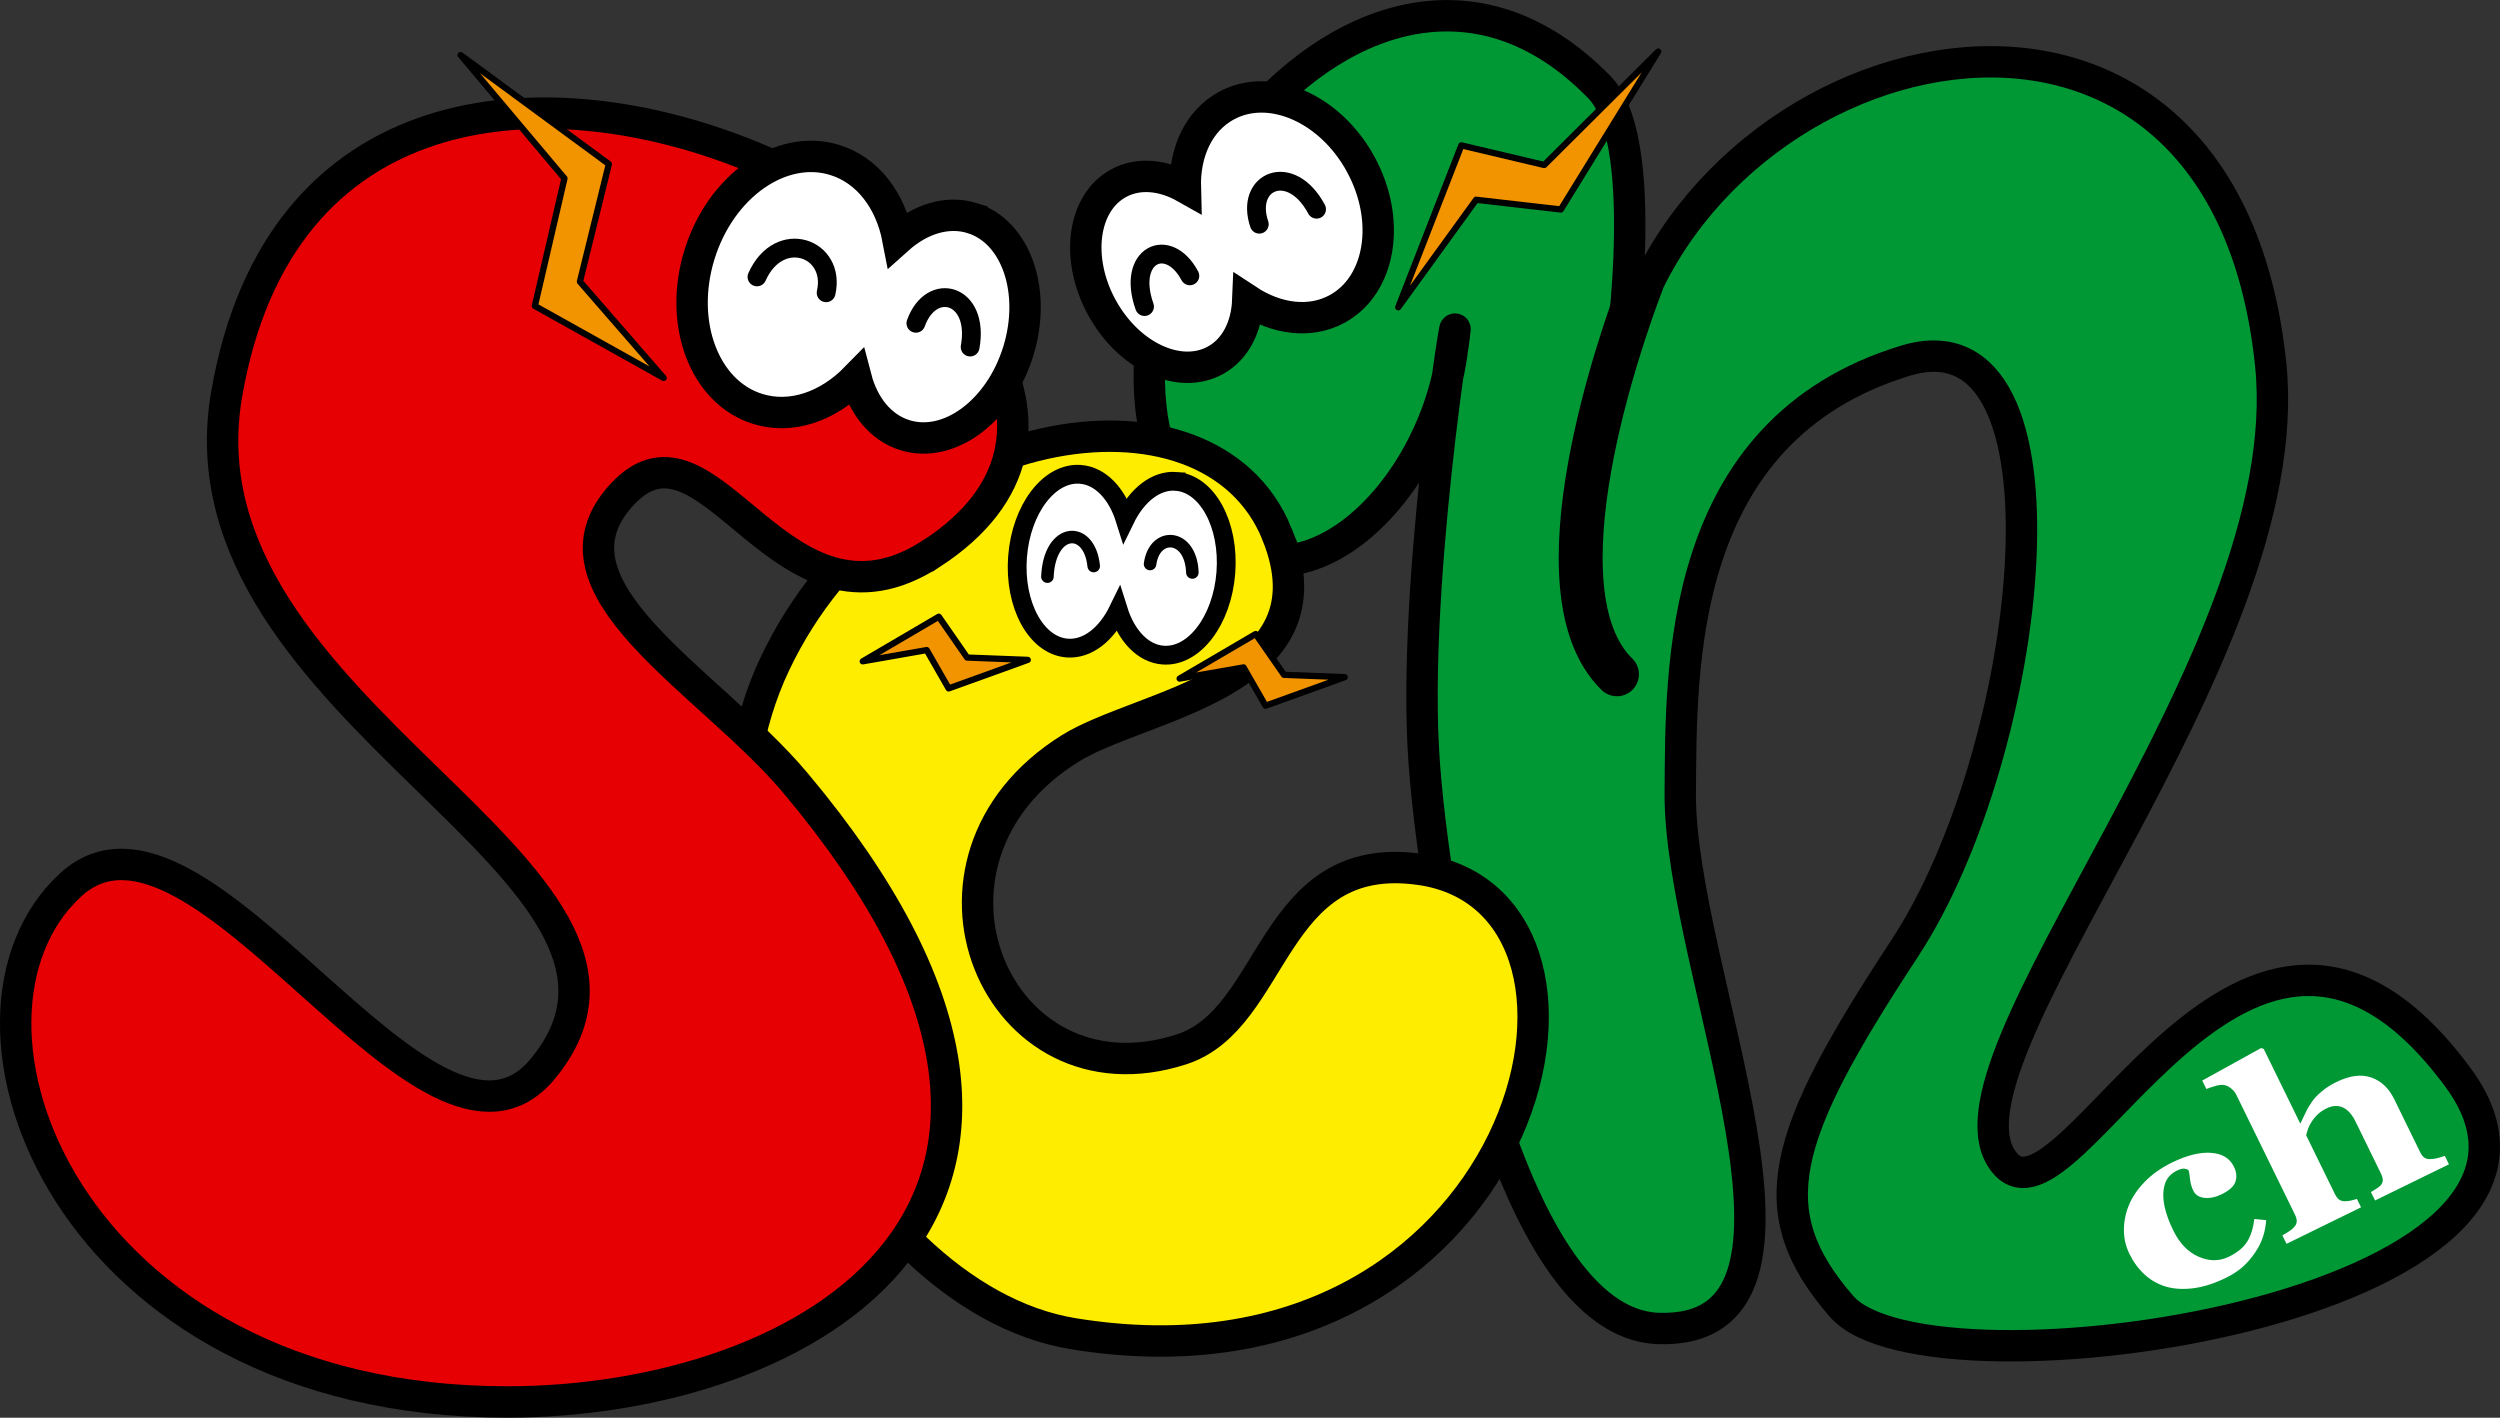
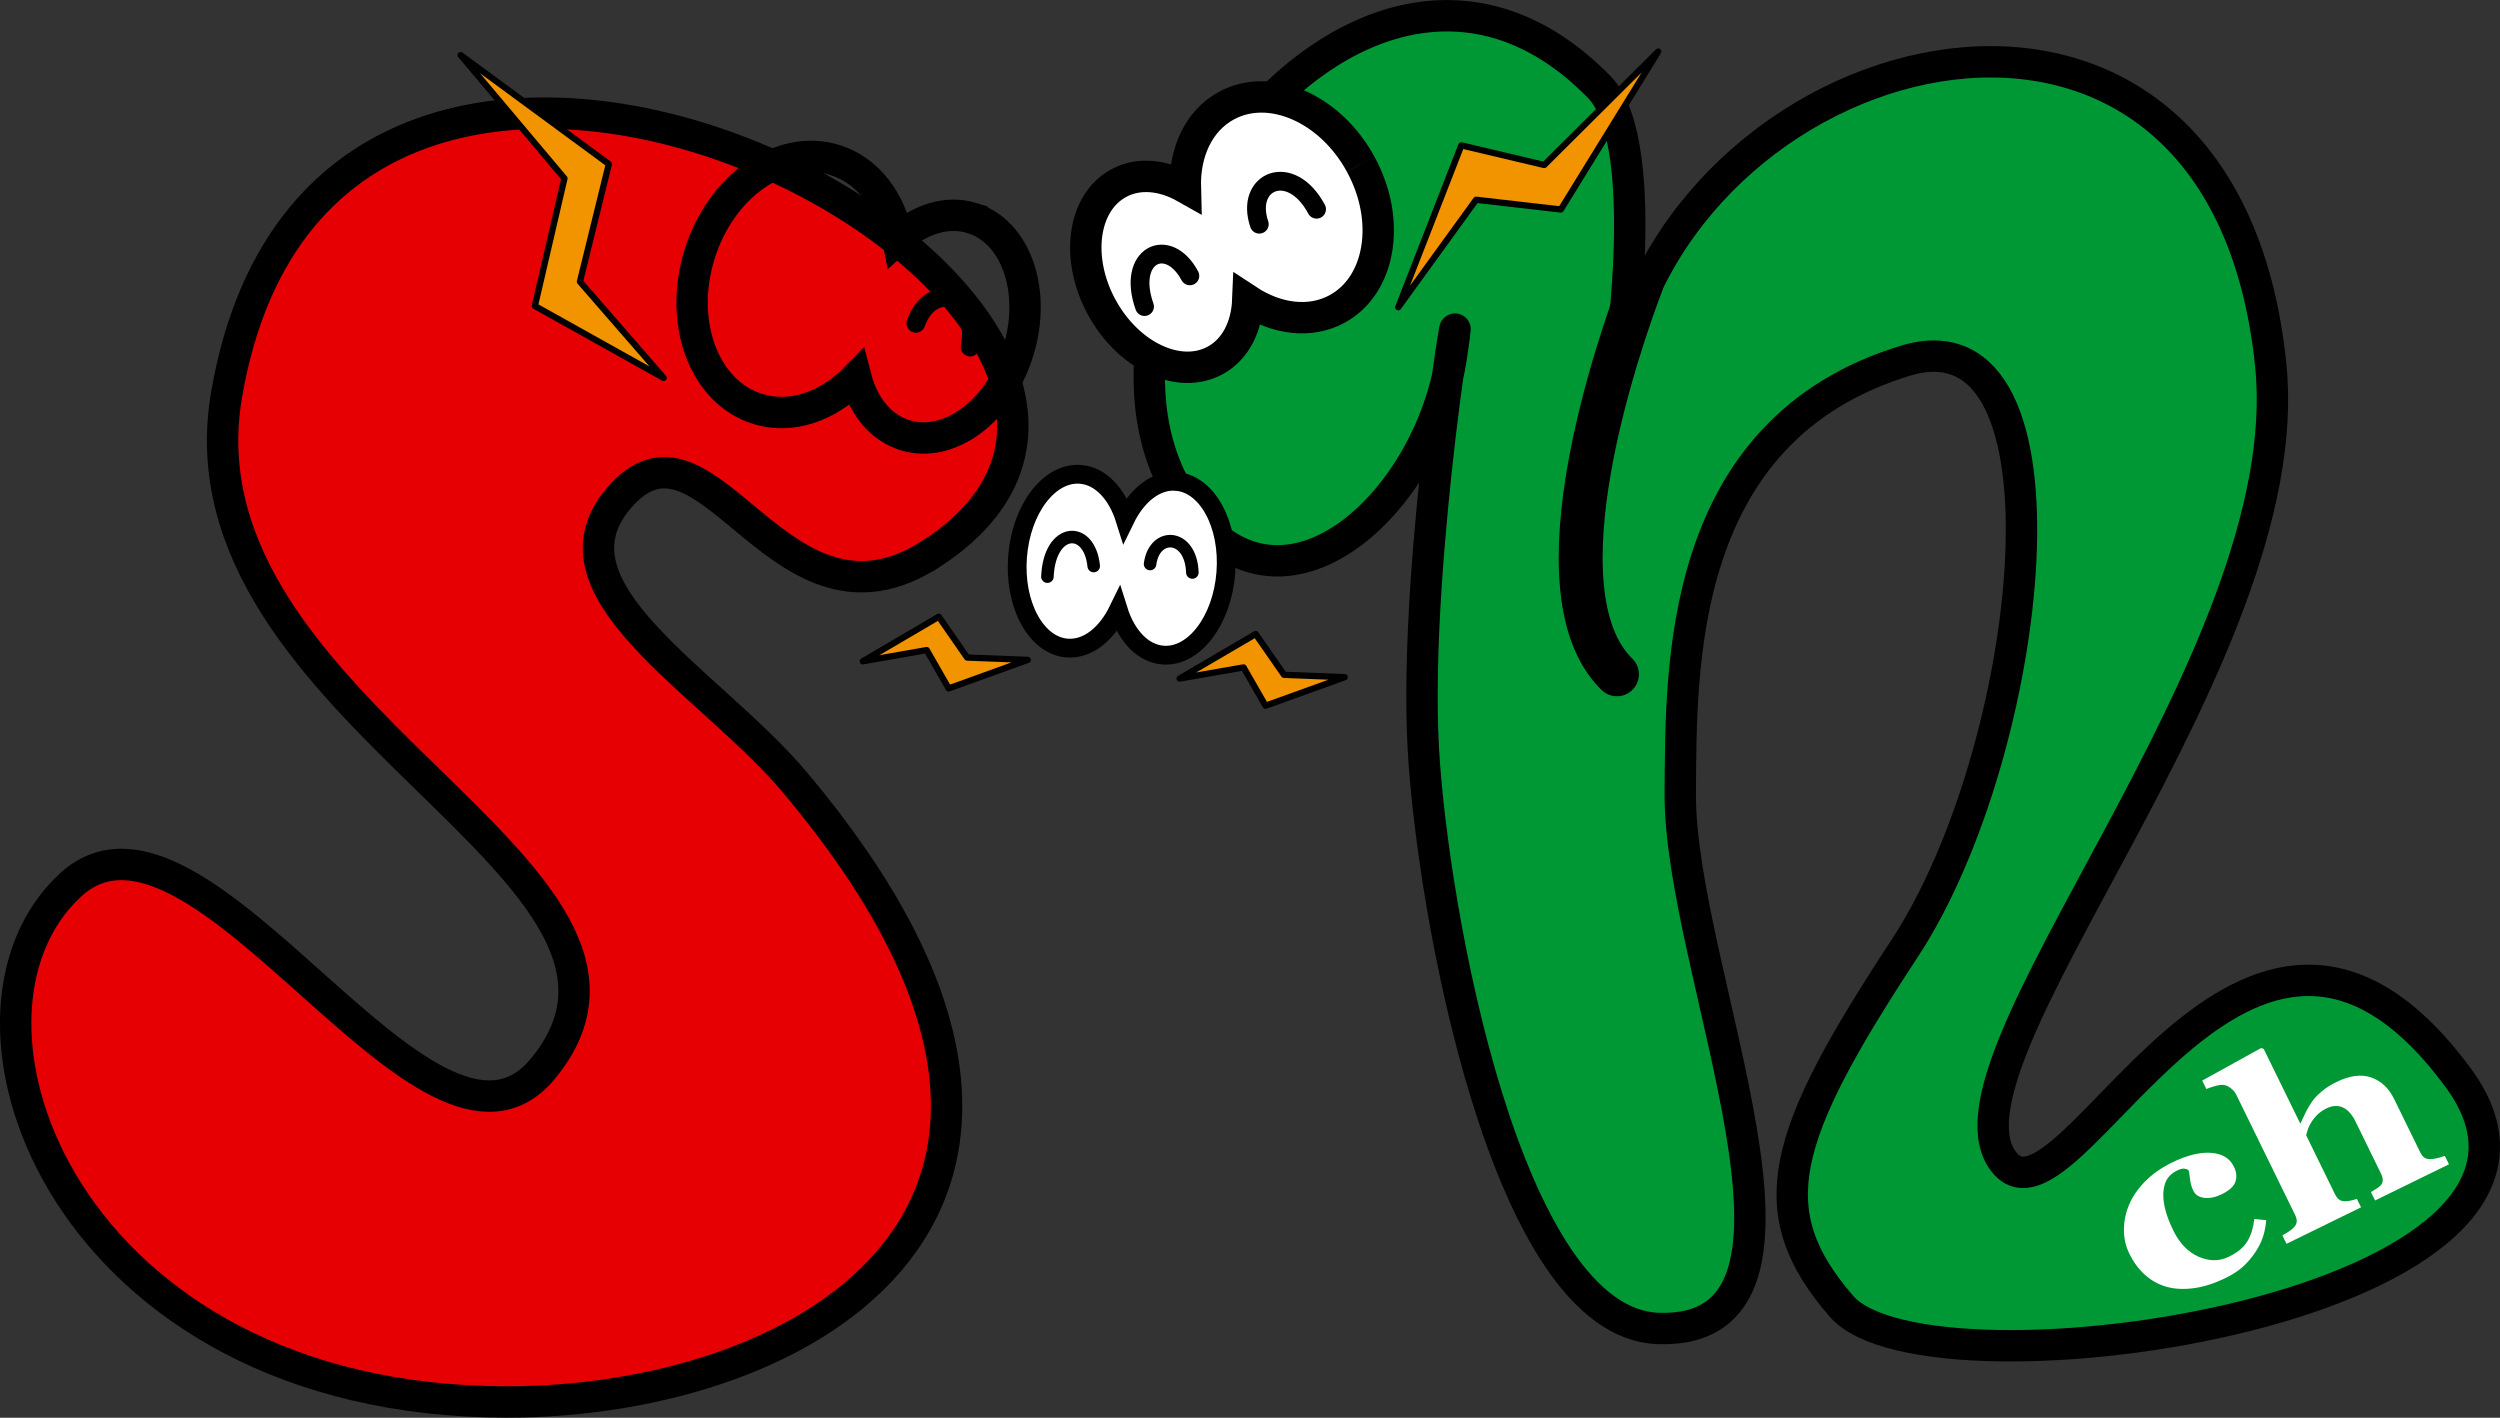
<svg xmlns="http://www.w3.org/2000/svg" id="_レイヤー_2" data-name="レイヤー 2" viewBox="0 0 518.51 294.04">
  <rect x="0" y="0" width="518.51" height="294.04" fill="#333333" stroke="none" />
  <defs>
    <style>
      .cls-1 {
        fill: #e60003;
      }

      .cls-1, .cls-2, .cls-3, .cls-4, .cls-5, .cls-6, .cls-7, .cls-8, .cls-9 {
        stroke: #010000;
      }

      .cls-1, .cls-3, .cls-7, .cls-8 {
        stroke-width: 6.51px;
      }

      .cls-2 {
        stroke-width: 2.6px;
      }

      .cls-2, .cls-3, .cls-4, .cls-5, .cls-9 {
        fill: none;
      }

      .cls-2, .cls-4, .cls-6 {
        stroke-linejoin: round;
      }

      .cls-2, .cls-4, .cls-9 {
        stroke-linecap: round;
      }

      .cls-10 {
        fill: #fff;
      }

      .cls-4, .cls-5 {
        stroke-width: 3.9px;
      }

      .cls-6 {
        fill: #f29300;
        stroke-width: 1.3px;
      }

      .cls-7 {
        fill: #ffed00;
      }

      .cls-8 {
        fill: #009835;
      }

      .cls-9 {
        stroke-width: 9.11px;
      }
    </style>
  </defs>
  <g id="_レイヤー_1-2" data-name="レイヤー 1">
    <path class="cls-8" d="M248.08,107.44c19.52,23.49,48.57-3.78,52.96-33.62,3.74-25.4-8.04,41.7-5.83,81.57,1.8,32.44,16.94,119.14,48.76,120.14,40.02,1.26,4.21-74.24,4.52-111.13.22-25.5-.91-75.06,46.67-89.58,37.13-11.33,26.77,80.95-.12,121.87-25.77,39.22-30.27,54.51-13.08,74.27,18.31,21.06,162.84-.04,127.85-47.47-44.11-59.79-80.33,34.03-94,17.73-17.04-20.31,61.38-104.58,55.15-165.52-9.99-97.68-121.07-68.96-135.08.68-.98,4.87,7.66-46.2-4.17-58.31-50.97-52.16-118.83,47.01-83.62,89.38Z" />
-     <path class="cls-7" d="M264.85,110.75c-14.11-34.88-79.92-24.03-104.11,26.87-24.06,50.64,14.88,131.31,61.83,138.99,93.64,15.31,120-89.71,71.77-96.32-30.96-4.24-29.52,30.94-49.28,37.35-38.39,12.44-60.38-39.19-23.08-62.42,14.93-9.3,55.45-13.35,42.87-44.47Z" />
    <path class="cls-1" d="M193.22,114.81c75.23-49.05-124.6-159.02-146.23-32.93-11.36,66.26,99.42,98.63,65.63,139.75-23.76,28.92-71.14-62.69-97.97-38.1-29.97,27.47-1.19,107.13,90.4,107.24,62.27.07,133.67-40.53,59.92-128.38-17.9-21.33-54-40.47-35.9-59.89,18.21-19.53,32.84,32.7,64.13,12.3Z" />
    <g>
-       <path class="cls-10" d="M201.62,45.23c-5.17-1.6-10.79.21-15.39,4.33-1.51-7.91-6.21-14.25-13.09-16.38-11.09-3.43-23.65,5.35-28.06,19.61-4.41,14.26,1,28.6,12.09,32.03,7.01,2.17,14.61-.55,20.37-6.45,1.52,5.82,5.09,10.32,10.15,11.89,9.13,2.83,19.66-4.96,23.5-17.4,3.85-12.43-.44-24.81-9.57-27.63Z" />
      <path class="cls-3" d="M201.62,45.23c-5.17-1.6-10.79.21-15.39,4.33-1.51-7.91-6.21-14.25-13.09-16.38-11.09-3.43-23.65,5.35-28.06,19.61-4.41,14.26,1,28.6,12.09,32.03,7.01,2.17,14.61-.55,20.37-6.45,1.52,5.82,5.09,10.32,10.15,11.89,9.13,2.83,19.66-4.96,23.5-17.4,3.85-12.43-.44-24.81-9.57-27.63Z" />
    </g>
    <g>
      <path class="cls-10" d="M282.21,34.05c-6.35-11.63-18.83-17.06-27.88-12.12-5.72,3.12-8.69,9.65-8.49,16.97-4.65-2.63-9.73-3.15-13.86-.89-7.45,4.07-9,15.59-3.46,25.74,5.54,10.14,16.07,15.07,23.52,11,4.22-2.3,6.54-7,6.76-12.48,5.98,3.93,12.92,4.87,18.54,1.8,9.04-4.94,11.23-18.37,4.87-30.01Z" />
-       <path class="cls-3" d="M282.21,34.05c-6.35-11.63-18.83-17.06-27.88-12.12-5.72,3.12-8.69,9.65-8.49,16.97-4.65-2.63-9.73-3.15-13.86-.89-7.45,4.07-9,15.59-3.46,25.74,5.54,10.14,16.07,15.07,23.52,11,4.22-2.3,6.54-7,6.76-12.48,5.98,3.93,12.92,4.87,18.54,1.8,9.04-4.94,11.23-18.37,4.87-30.01Z" />
+       <path class="cls-3" d="M282.21,34.05c-6.35-11.63-18.83-17.06-27.88-12.12-5.72,3.12-8.69,9.65-8.49,16.97-4.65-2.63-9.73-3.15-13.86-.89-7.45,4.07-9,15.59-3.46,25.74,5.54,10.14,16.07,15.07,23.52,11,4.22-2.3,6.54-7,6.76-12.48,5.98,3.93,12.92,4.87,18.54,1.8,9.04-4.94,11.23-18.37,4.87-30.01" />
    </g>
    <g>
      <path class="cls-10" d="M243.95,99.83c-4.21-.32-8.16,2.87-10.6,7.89-1.66-5.3-5.07-9.02-9.28-9.34-6.44-.49-12.28,7.18-13.03,17.13-.75,9.95,3.86,18.41,10.3,18.9,4.22.32,8.16-2.87,10.6-7.88,1.66,5.3,5.07,9.02,9.28,9.34,6.44.49,12.28-7.18,13.03-17.13.75-9.95-3.86-18.41-10.3-18.9Z" />
      <path class="cls-5" d="M243.95,99.83c-4.21-.32-8.16,2.87-10.6,7.89-1.66-5.3-5.07-9.02-9.28-9.34-6.44-.49-12.28,7.18-13.03,17.13-.75,9.95,3.86,18.41,10.3,18.9,4.22.32,8.16-2.87,10.6-7.88,1.66,5.3,5.07,9.02,9.28,9.34,6.44.49,12.28-7.18,13.03-17.13.75-9.95-3.86-18.41-10.3-18.9Z" />
    </g>
-     <path class="cls-4" d="M171.34,60.72c2.13-9.3-9.72-13.6-14.34-3.29" />
    <path class="cls-4" d="M246.78,57.21c-4.48-8.42-13.2-4.36-9.4,6.37" />
    <path class="cls-2" d="M226.84,117.4c-.87-8.58-9.17-8.1-9.6,2.2" />
    <path class="cls-2" d="M238.53,116.98c.9-6.78,8.5-6.37,8.77,1.76" />
    <path class="cls-4" d="M189.96,67.05c3.18-8.94,13.26-6.19,11.25,4.93" />
    <path class="cls-4" d="M261.18,46.5c-3.05-8.98,6.56-13.08,11.88-3.11" />
    <polygon class="cls-6" points="137.64 78.38 120.28 58.42 126.28 34.02 95.54 11.43 117.07 37 110.93 63.46 137.64 78.38" />
    <polygon class="cls-6" points="213.16 136.86 200.59 136.38 194.71 127.91 178.94 137.16 192.2 134.83 196.76 142.78 213.16 136.86" />
    <polygon class="cls-6" points="278.89 140.45 266.31 139.96 260.43 131.5 244.66 140.74 257.92 138.42 262.48 146.37 278.89 140.45" />
    <polygon class="cls-6" points="343.92 10.69 320.28 34.22 303.09 30.15 290 63.73 306.15 41.43 323.72 43.45 343.92 10.69" />
    <path class="cls-9" d="M340.42,58.91c-4.21,11.03-22.77,63.64-5.06,80.94" />
    <g>
      <path class="cls-10" d="M461.61,265.05c-2.35,1.15-4.57,1.86-6.66,2.13-2.09.27-3.98.17-5.66-.31-1.69-.49-3.17-1.33-4.46-2.5-1.29-1.18-2.35-2.62-3.19-4.33-.76-1.56-1.14-3.22-1.13-4.97,0-1.75.35-3.46,1.03-5.11.7-1.7,1.8-3.32,3.31-4.87,1.51-1.55,3.37-2.86,5.58-3.95,3.1-1.52,5.82-2.2,8.13-2.04,2.32.16,3.91,1.12,4.77,2.89.53,1.08.63,2.11.31,3.08-.32.98-1.27,1.85-2.84,2.62-1.27.62-2.46.87-3.59.75-1.12-.12-1.89-.62-2.32-1.5-.36-.74-.58-1.54-.67-2.39-.08-.86-.19-1.49-.33-1.89-.32-.18-.65-.27-1-.28s-.83.14-1.43.43c-.75.37-1.35.86-1.82,1.48-.46.62-.76,1.45-.9,2.51-.15,1-.07,2.21.24,3.63.31,1.41.9,3.01,1.77,4.78,1.31,2.68,3.07,4.49,5.27,5.45,2.2.95,4.28.95,6.23,0,1.86-.91,3.16-2,3.9-3.27.74-1.27,1.21-2.79,1.4-4.56l2.46.24c-.08,1.17-.29,2.31-.65,3.41-.36,1.11-.9,2.2-1.63,3.28-.76,1.13-1.62,2.13-2.56,2.97-.94.85-2.14,1.63-3.59,2.34Z" />
      <path class="cls-10" d="M507.96,241.46l-15.36,7.52-.86-1.75c.33-.2.71-.43,1.15-.7.44-.27.74-.51.91-.73.28-.34.41-.7.4-1.09s-.16-.89-.47-1.5l-5.16-10.55c-.76-1.55-1.65-2.54-2.69-2.99-1.03-.45-2.16-.37-3.37.22-.68.34-1.28.74-1.78,1.21s-.95,1.02-1.34,1.64c-.35.54-.59,1.05-.74,1.51-.14.46-.26.86-.35,1.2l5.92,12.1c.27.56.56.96.87,1.21.31.25.73.38,1.25.38.32.01.71-.03,1.18-.13.47-.1.9-.22,1.31-.36l.86,1.75-15.46,7.57-.86-1.75c.43-.25.84-.49,1.24-.74.4-.25.73-.51,1-.77.46-.44.7-.88.74-1.31.03-.43-.09-.92-.36-1.47l-12.18-24.89c-.23-.48-.6-.92-1.12-1.34-.51-.41-1.05-.65-1.63-.7-.43-.03-.98.05-1.66.25-.68.2-1.28.4-1.79.61l-.86-1.75,12.2-6.74.55.17,7.56,15.44.1-.05c.39-.83.75-1.57,1.06-2.24.31-.67.74-1.39,1.28-2.18.45-.67,1.12-1.38,2-2.12.88-.75,1.91-1.41,3.08-1.98,2.75-1.34,5.15-1.66,7.22-.94,2.06.71,3.65,2.21,4.76,4.48l5.38,11c.27.55.58.95.94,1.18.35.23.84.32,1.46.26.37-.03.77-.1,1.2-.2.43-.1.93-.25,1.52-.47l.86,1.75Z" />
    </g>
  </g>
</svg>